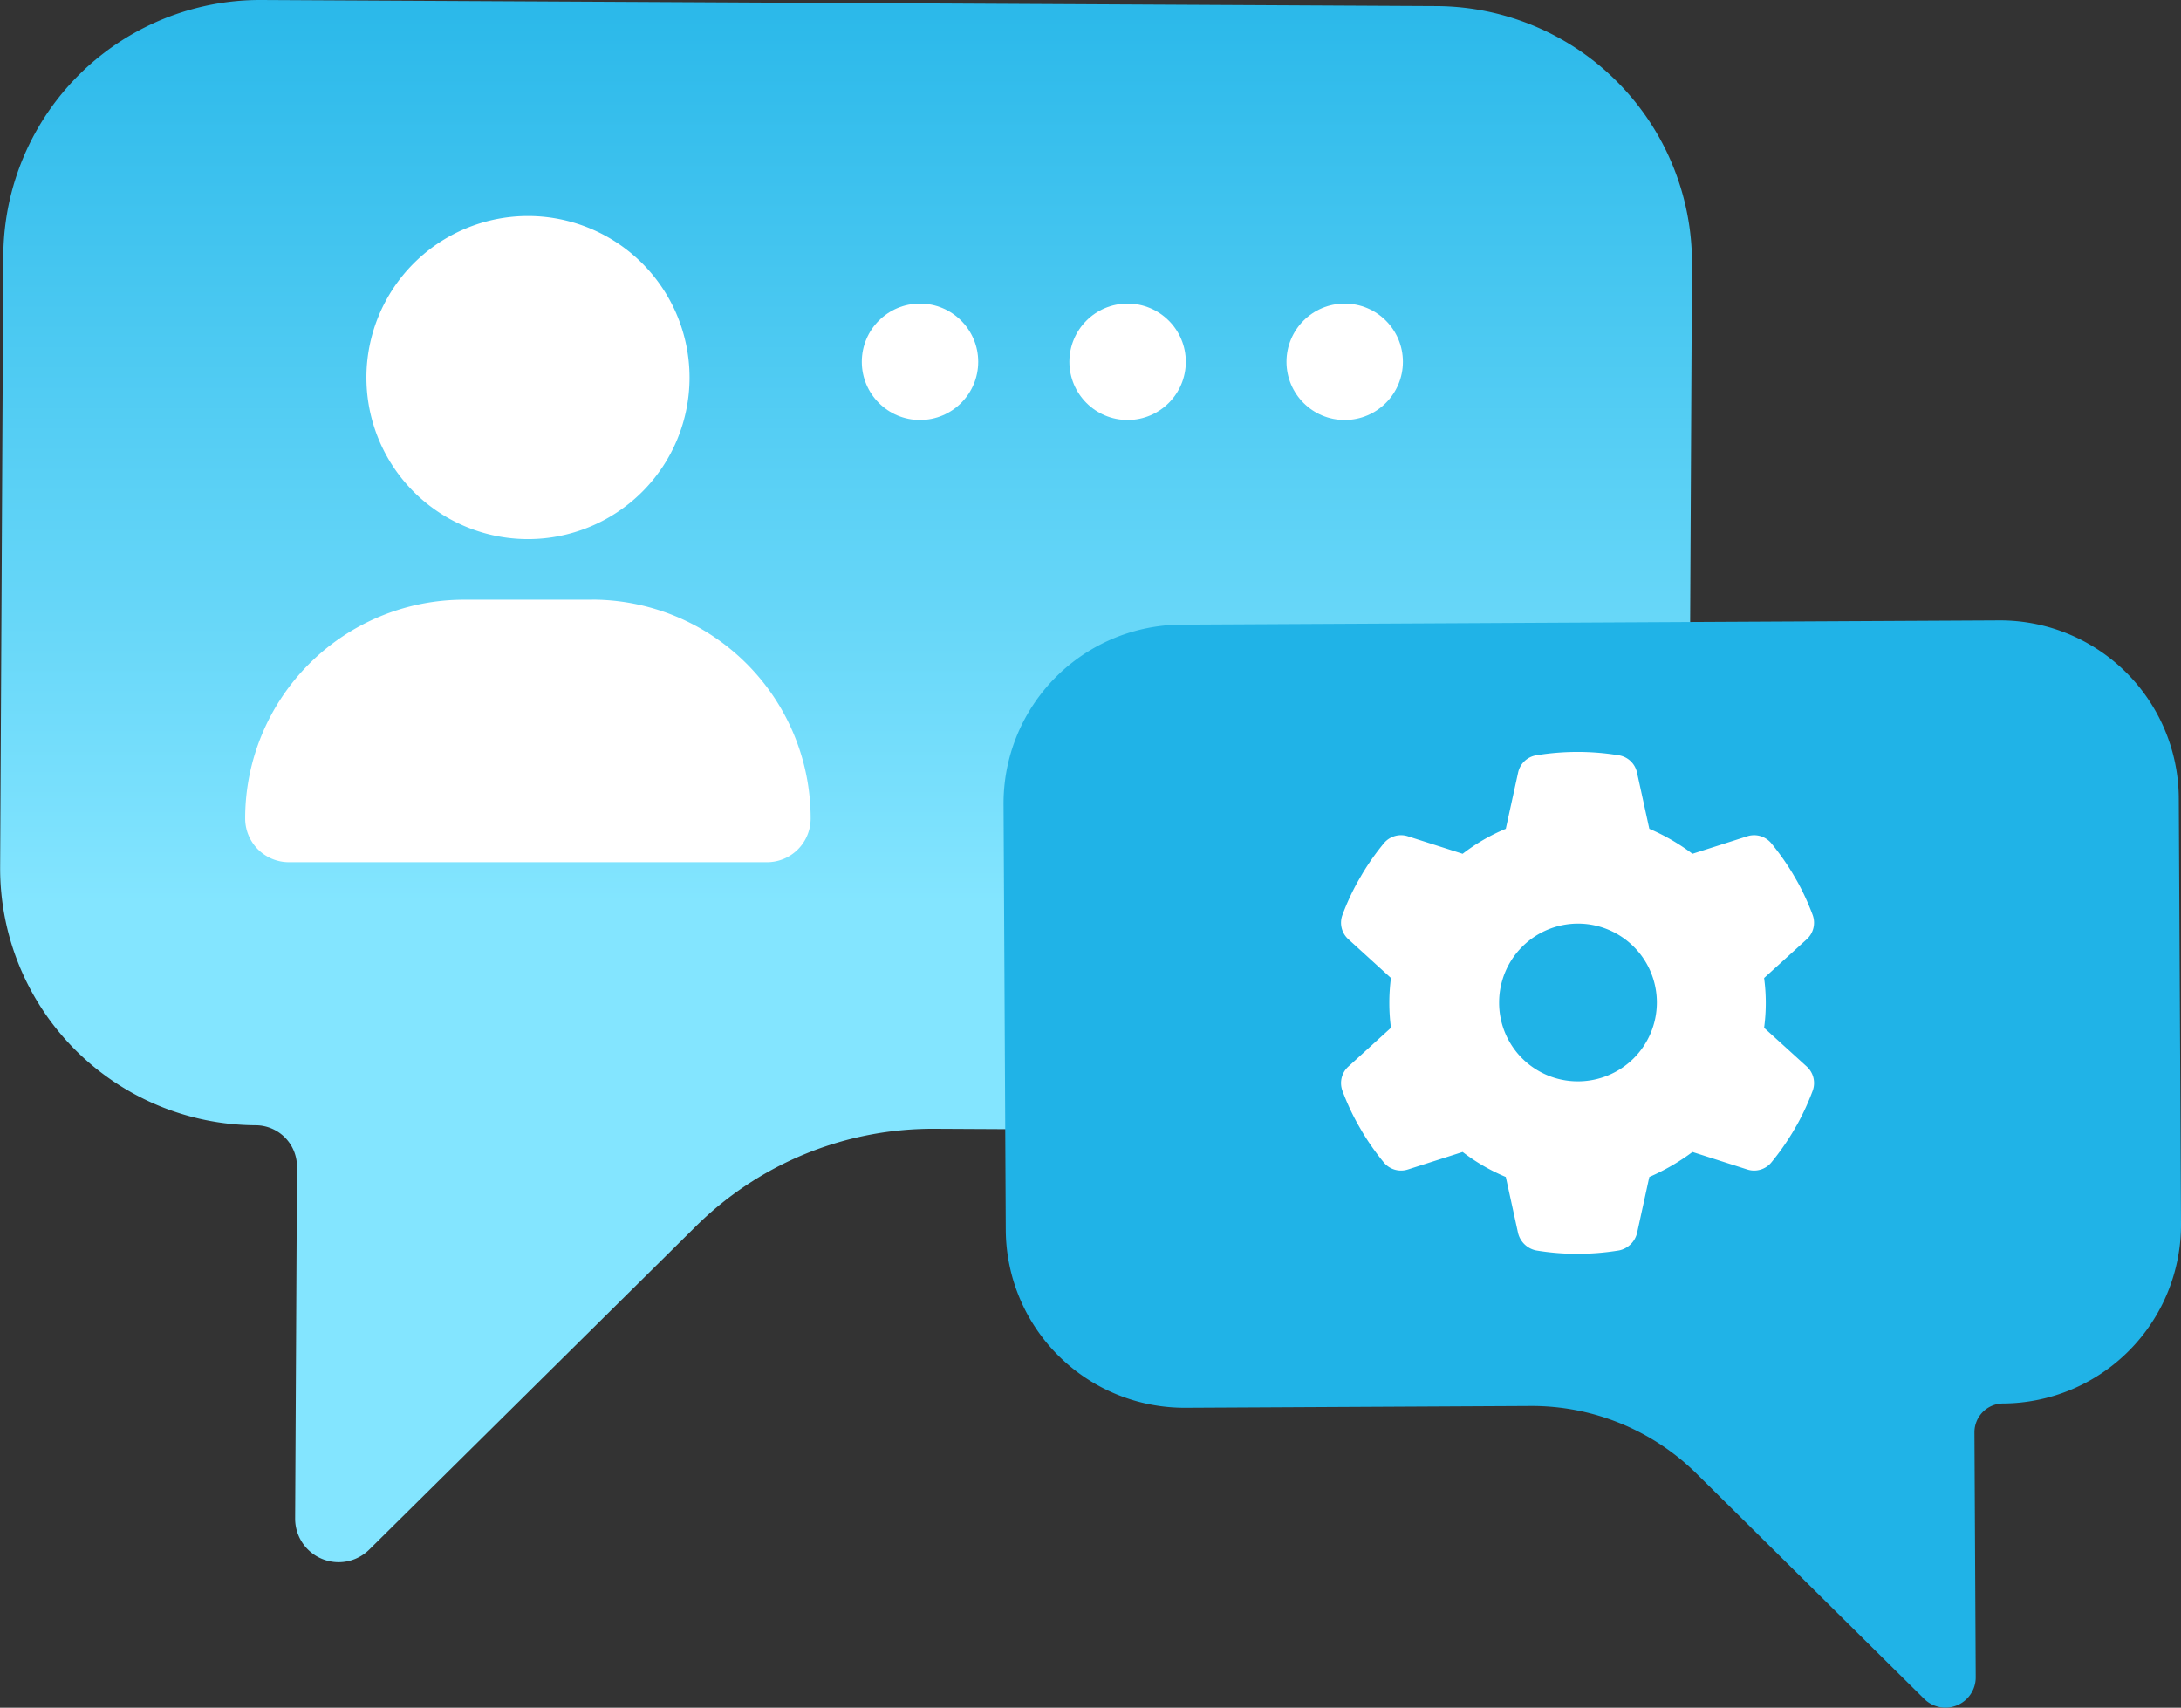
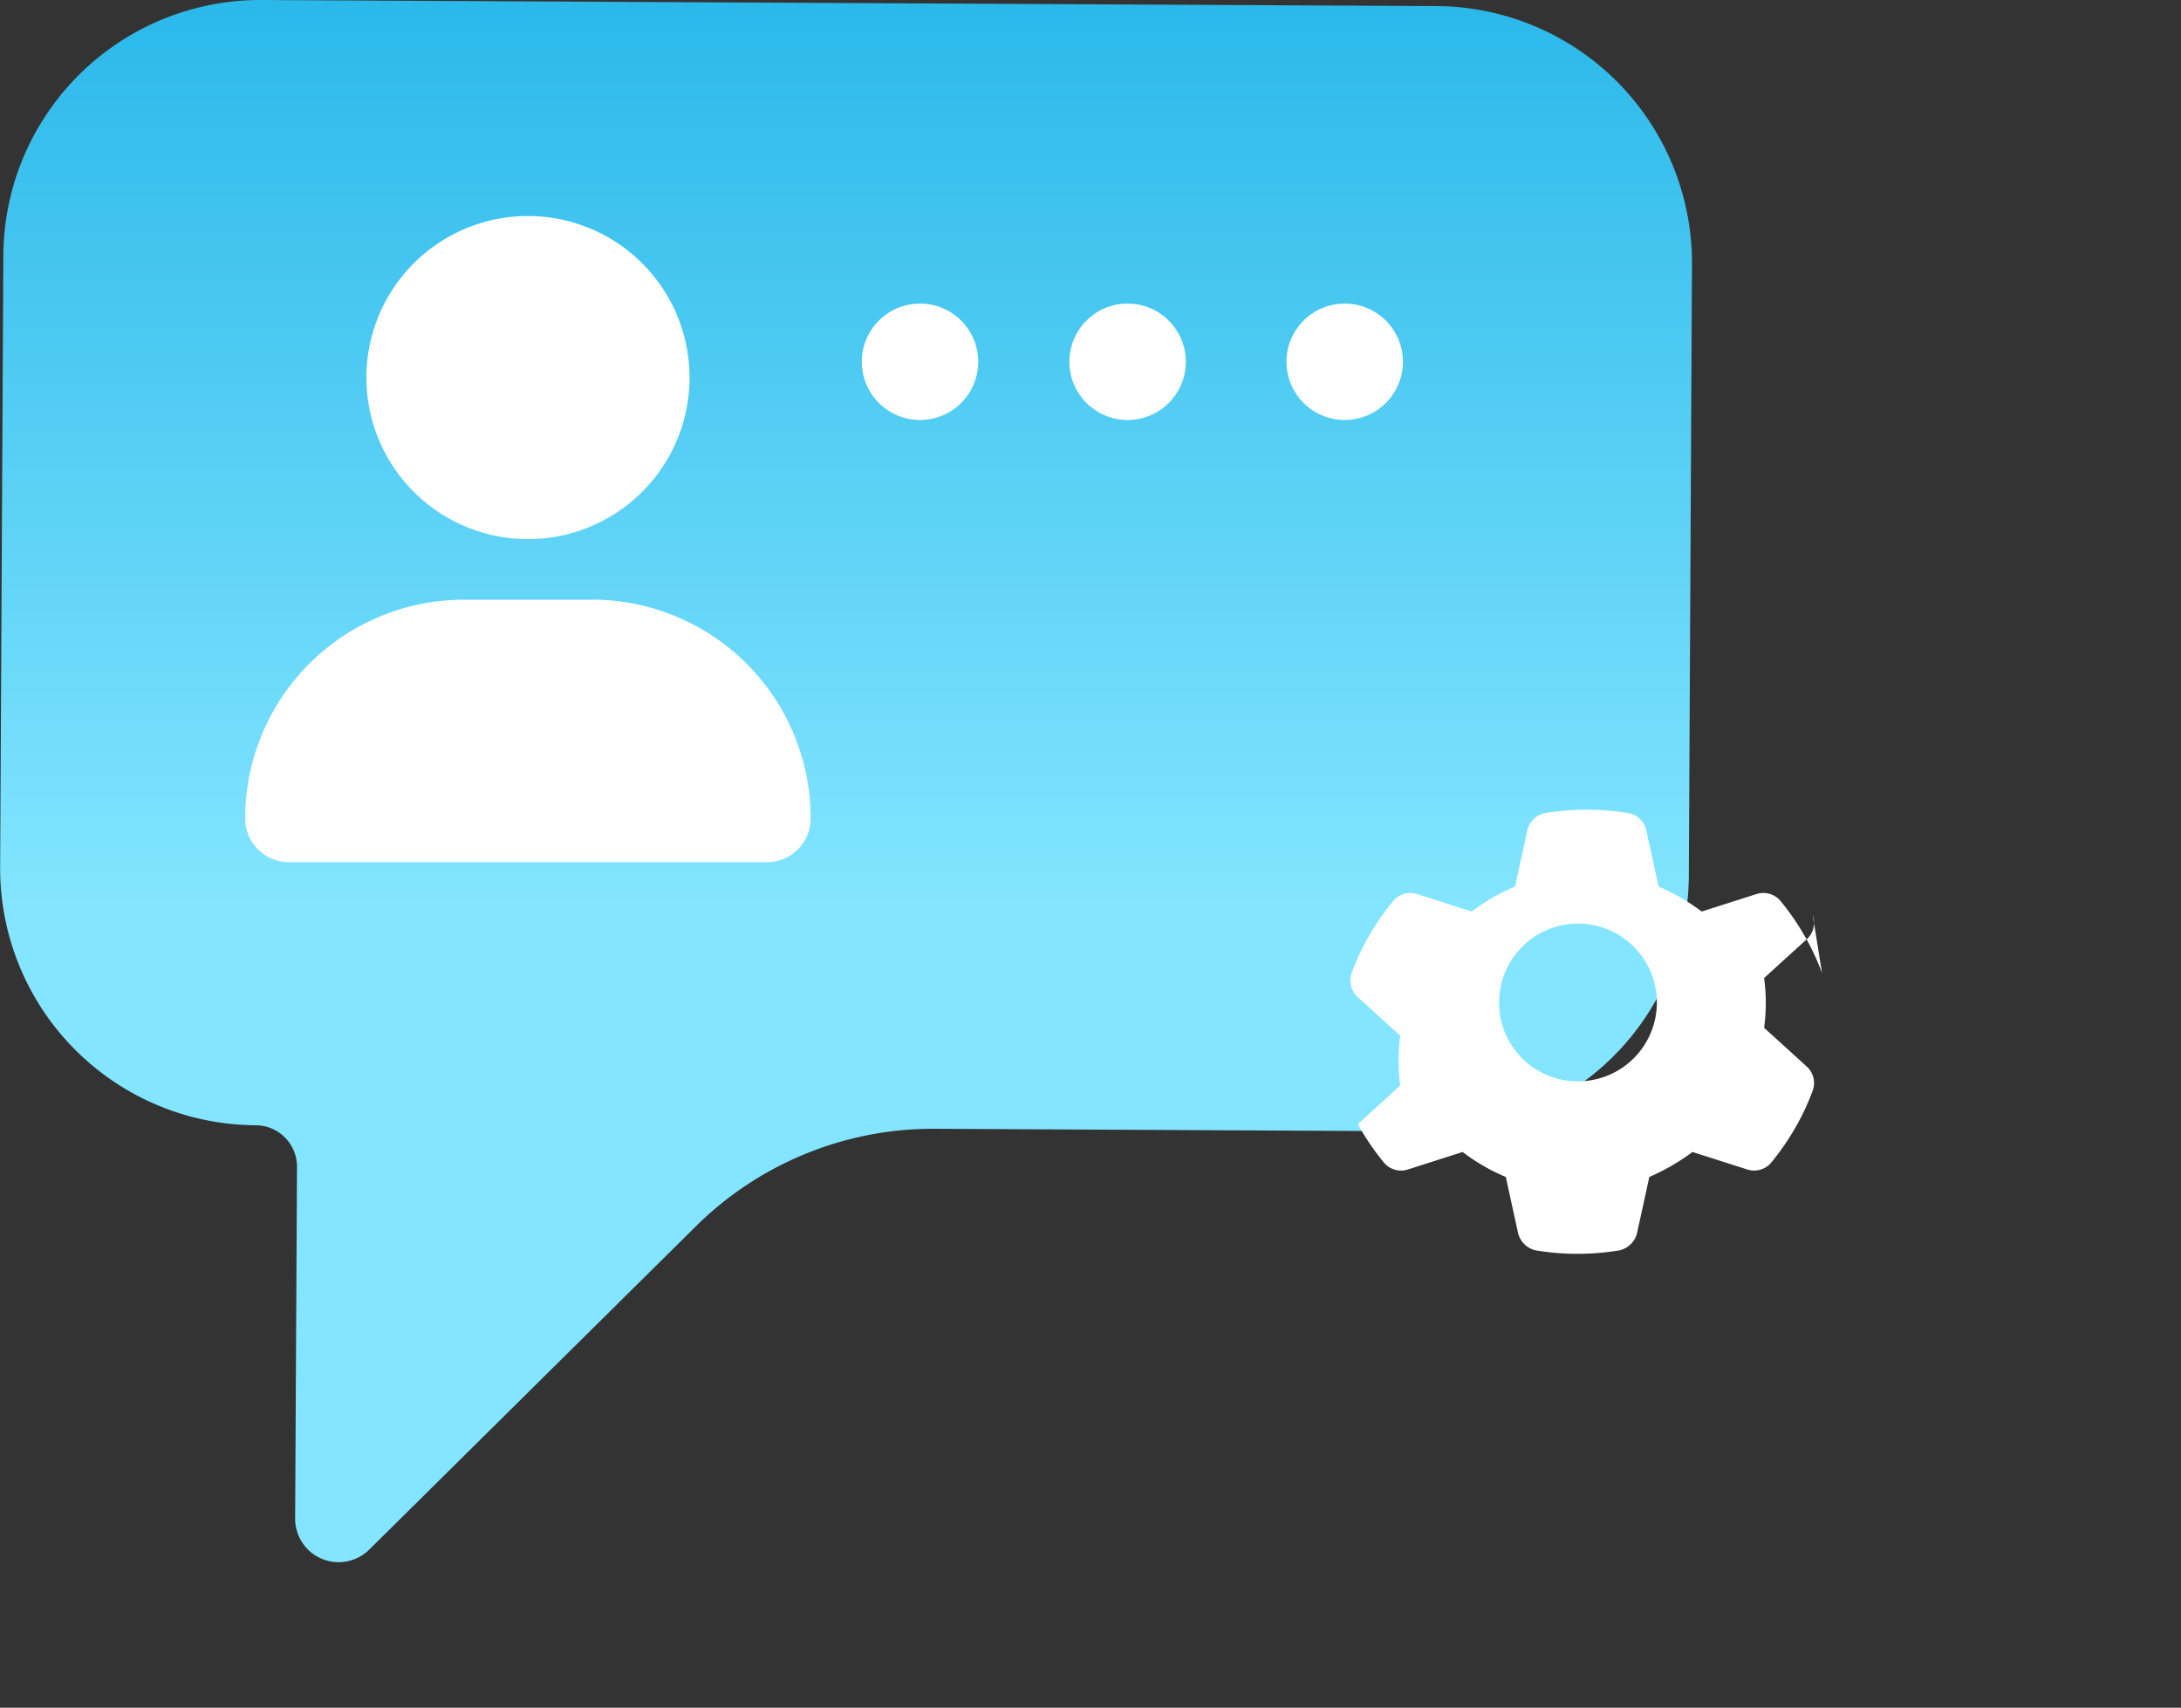
<svg xmlns="http://www.w3.org/2000/svg" width="76.623" height="60" viewBox="0 0 76.623 60">
  <rect x="0" y="0" width="76.623" height="60" fill="#333333" stroke="none" />
  <defs>
    <linearGradient id="linear-gradient" x1="0.5" y1="-0.075" x2="0.5" y2="0.579" gradientUnits="objectBoundingBox">
      <stop offset="0" stop-color="#20b3e7" />
      <stop offset="1" stop-color="#83e5ff" />
    </linearGradient>
  </defs>
  <g id="Group_570" data-name="Group 570" transform="translate(-3287.531 -669.832)">
    <path id="Path_479" data-name="Path 479" d="M3346.974,679.12l-.111,21.483a9.026,9.026,0,0,1-9.074,8.979l-17.418-.09a11.84,11.84,0,0,0-8.39,3.424L3300.5,724.281a1.528,1.528,0,0,1-2.6-1.094l.065-12.355a1.457,1.457,0,0,0-1.449-1.464h0a9.027,9.027,0,0,1-8.98-9.073l.112-21.484a9.026,9.026,0,0,1,9.073-8.979l41.279.214A9.026,9.026,0,0,1,3346.974,679.12Z" fill="url(#linear-gradient)" />
-     <path id="Path_480" data-name="Path 480" d="M3322.788,698.095l.078,14.95a6.282,6.282,0,0,0,6.314,6.249l12.121-.063a8.234,8.234,0,0,1,5.838,2.382l7.992,7.909a1.063,1.063,0,0,0,1.811-.761l-.045-8.6a1.013,1.013,0,0,1,1.008-1.018h0a6.283,6.283,0,0,0,6.249-6.315l-.078-14.95a6.28,6.28,0,0,0-6.314-6.248l-28.725.149A6.282,6.282,0,0,0,3322.788,698.095Z" fill="#20b3e7" />
-     <path id="Path_481" data-name="Path 481" d="M3351.217,701.99a.785.785,0,0,1-.217.848l-1.492,1.357a6.528,6.528,0,0,1,0,1.749L3351,707.3a.784.784,0,0,1,.217.848,8.787,8.787,0,0,1-.541,1.181l-.162.279a9,9,0,0,1-.761,1.078.786.786,0,0,1-.844.234l-1.918-.613a7.525,7.525,0,0,1-1.516.878l-.43,1.967a.824.824,0,0,1-.627.613,9.038,9.038,0,0,1-1.495.121,8.833,8.833,0,0,1-1.433-.121.825.825,0,0,1-.627-.613l-.43-1.967a6.736,6.736,0,0,1-1.516-.878l-1.917.613a.785.785,0,0,1-.844-.234,9.035,9.035,0,0,1-.762-1.078l-.161-.279a8.561,8.561,0,0,1-.543-1.181.783.783,0,0,1,.218-.848l1.49-1.357a6.75,6.75,0,0,1,0-1.749l-1.49-1.357a.782.782,0,0,1-.218-.848,8.507,8.507,0,0,1,.543-1.181l.161-.279a8.941,8.941,0,0,1,.762-1.077.783.783,0,0,1,.844-.234l1.917.612a6.589,6.589,0,0,1,1.516-.878l.43-1.966a.782.782,0,0,1,.627-.614,8.919,8.919,0,0,1,2.928,0,.782.782,0,0,1,.627.614l.43,1.966a7.342,7.342,0,0,1,1.516.878l1.918-.612a.785.785,0,0,1,.844.234,8.907,8.907,0,0,1,.761,1.077l.162.279a8.731,8.731,0,0,1,.541,1.181Zm-8.263,5.835a2.771,2.771,0,1,0-2.756-2.787A2.761,2.761,0,0,0,3342.954,707.825Z" fill="#fff" />
+     <path id="Path_481" data-name="Path 481" d="M3351.217,701.99a.785.785,0,0,1-.217.848l-1.492,1.357a6.528,6.528,0,0,1,0,1.749L3351,707.3a.784.784,0,0,1,.217.848,8.787,8.787,0,0,1-.541,1.181l-.162.279a9,9,0,0,1-.761,1.078.786.786,0,0,1-.844.234l-1.918-.613a7.525,7.525,0,0,1-1.516.878l-.43,1.967a.824.824,0,0,1-.627.613,9.038,9.038,0,0,1-1.495.121,8.833,8.833,0,0,1-1.433-.121.825.825,0,0,1-.627-.613l-.43-1.967a6.736,6.736,0,0,1-1.516-.878l-1.917.613a.785.785,0,0,1-.844-.234,9.035,9.035,0,0,1-.762-1.078l-.161-.279l1.49-1.357a6.75,6.75,0,0,1,0-1.749l-1.49-1.357a.782.782,0,0,1-.218-.848,8.507,8.507,0,0,1,.543-1.181l.161-.279a8.941,8.941,0,0,1,.762-1.077.783.783,0,0,1,.844-.234l1.917.612a6.589,6.589,0,0,1,1.516-.878l.43-1.966a.782.782,0,0,1,.627-.614,8.919,8.919,0,0,1,2.928,0,.782.782,0,0,1,.627.614l.43,1.966a7.342,7.342,0,0,1,1.516.878l1.918-.612a.785.785,0,0,1,.844.234,8.907,8.907,0,0,1,.761,1.077l.162.279a8.731,8.731,0,0,1,.541,1.181Zm-8.263,5.835a2.771,2.771,0,1,0-2.756-2.787A2.761,2.761,0,0,0,3342.954,707.825Z" fill="#fff" />
    <path id="Path_482" data-name="Path 482" d="M3306.081,688.774a5.676,5.676,0,1,0-5.677-5.676A5.676,5.676,0,0,0,3306.081,688.774Zm2.248,2.129h-4.5a7.686,7.686,0,0,0-7.685,7.685,1.538,1.538,0,0,0,1.537,1.538h16.794a1.534,1.534,0,0,0,1.536-1.538A7.685,7.685,0,0,0,3308.329,690.9Z" fill="#fff" />
    <g id="Group_570-2" data-name="Group 570">
      <circle id="Ellipse_28" data-name="Ellipse 28" cx="2.045" cy="2.045" r="2.045" transform="translate(3317.808 680.498)" fill="#fff" />
      <circle id="Ellipse_29" data-name="Ellipse 29" cx="2.045" cy="2.045" r="2.045" transform="translate(3325.101 680.498)" fill="#fff" />
      <circle id="Ellipse_30" data-name="Ellipse 30" cx="2.045" cy="2.045" r="2.045" transform="translate(3332.728 680.498)" fill="#fff" />
    </g>
  </g>
</svg>